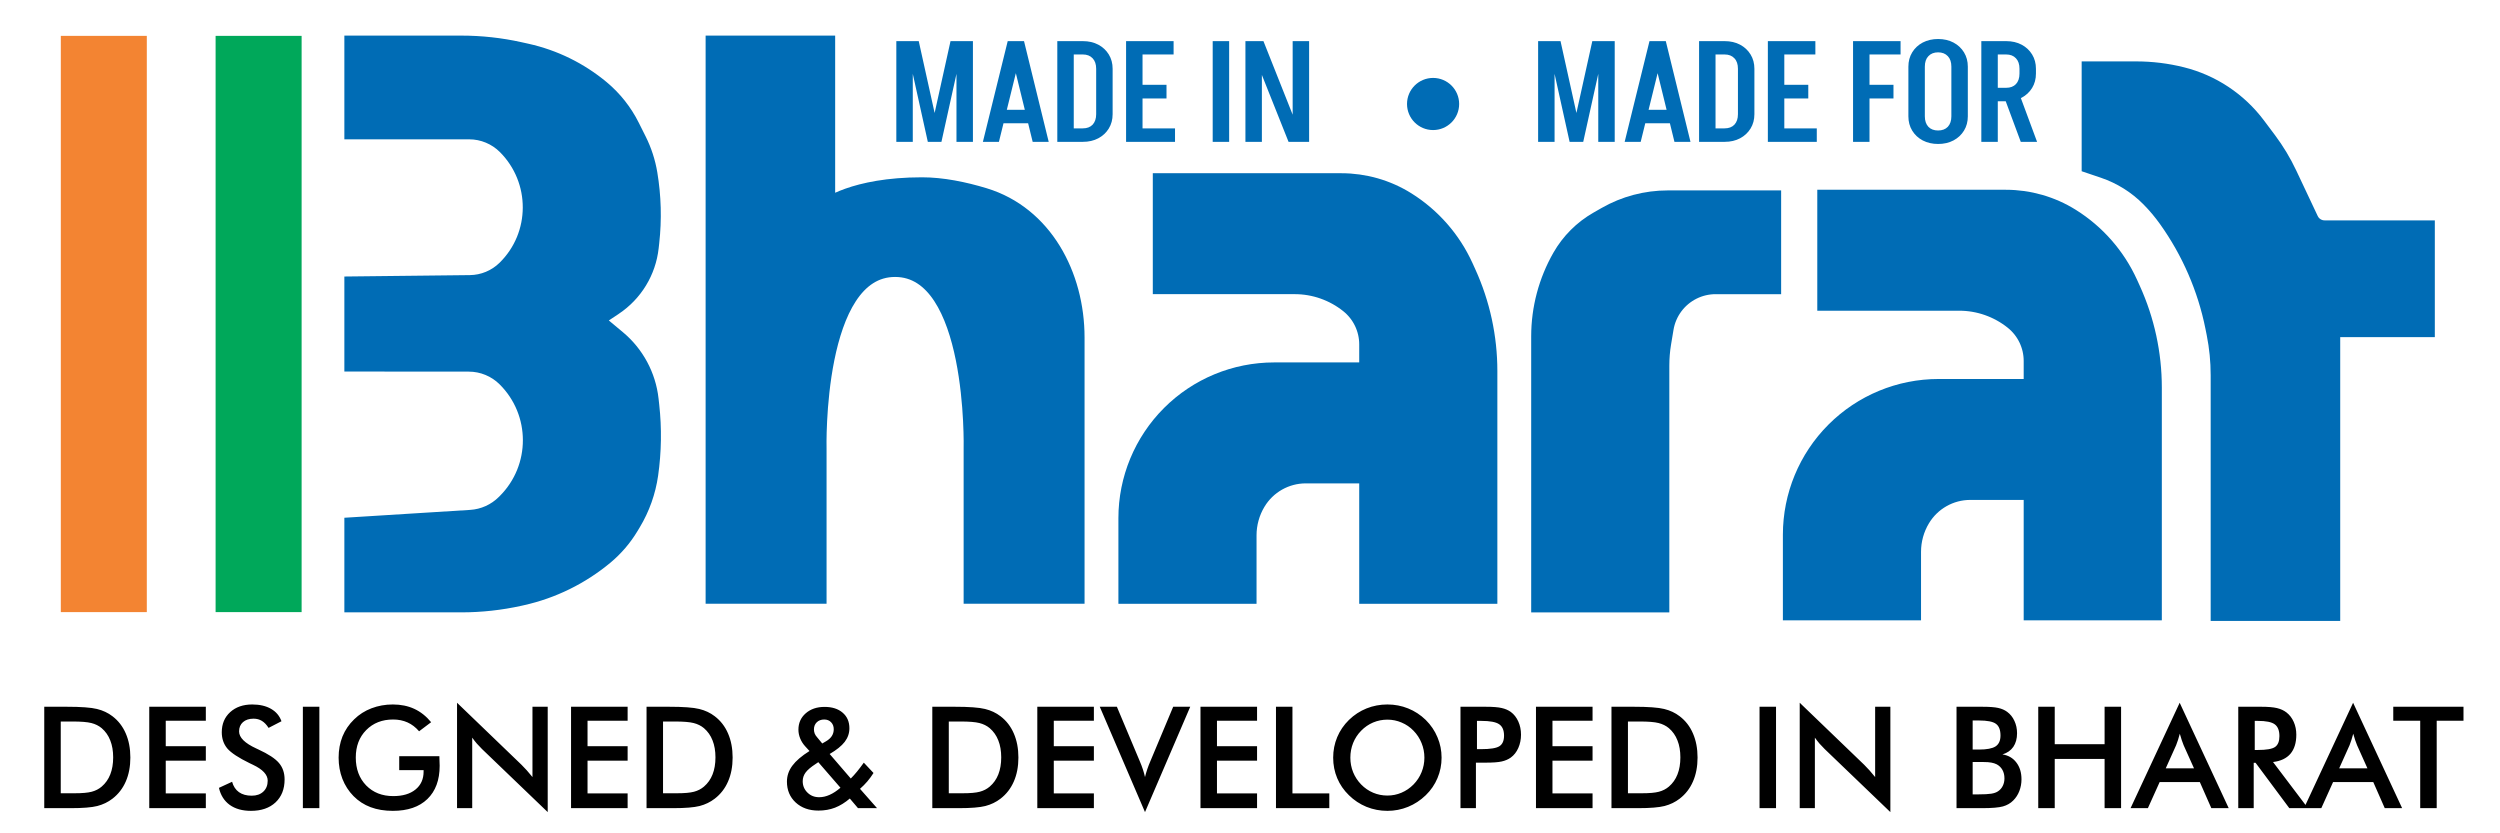
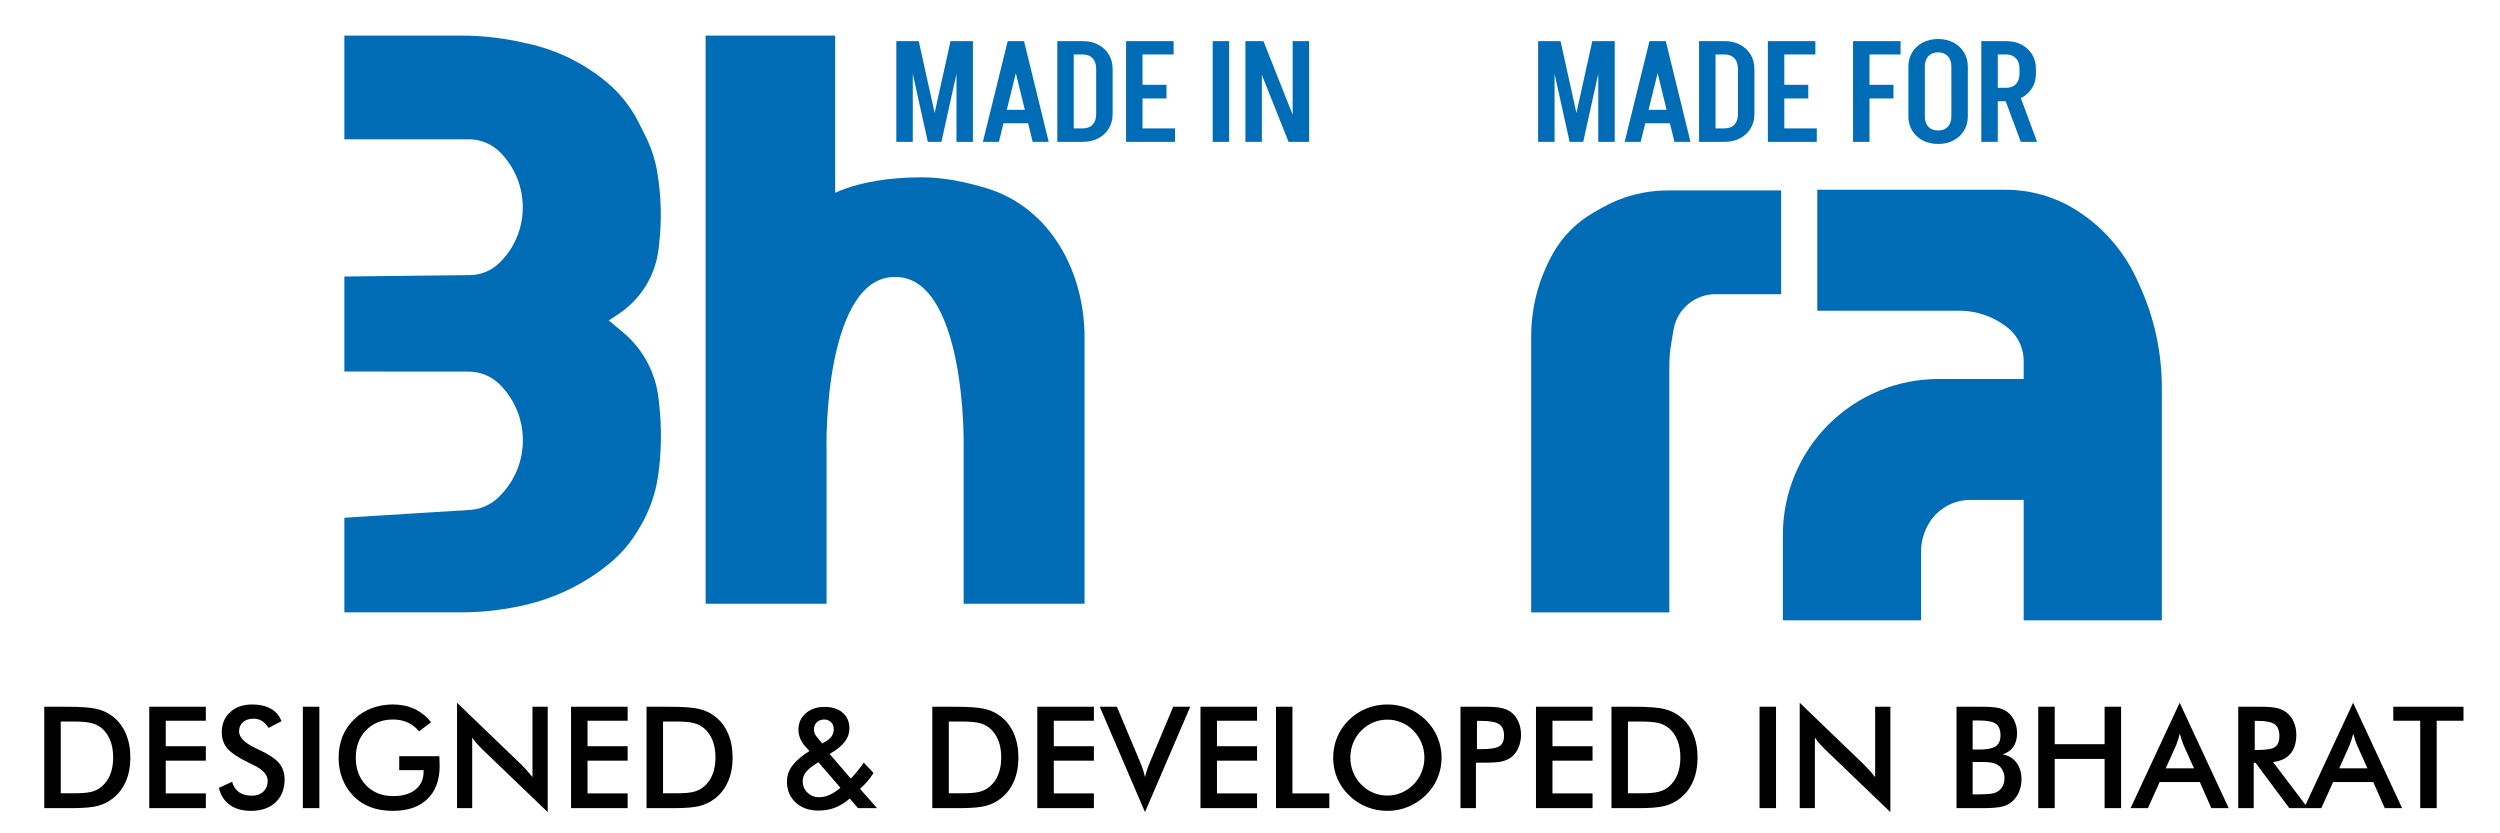
<svg xmlns="http://www.w3.org/2000/svg" width="141" height="47" viewBox="0 0 141 47" fill="none">
-   <path d="M3.43 2.023H8.28V34.523H3.43V2.023Z" fill="#F38432" />
-   <path d="M12.16 2.023H17.011V34.523H12.16V2.023Z" fill="#00A85A" />
  <path d="M99.956 16.091V11.24H94.055C92.836 11.24 91.639 11.558 90.581 12.163L90.117 12.428C89.254 12.921 88.54 13.635 88.047 14.498C87.269 15.86 86.859 17.401 86.859 18.97V34.038H93.65V20.625C93.65 20.19 93.686 19.756 93.758 19.327L93.892 18.523C94.045 17.604 94.628 16.815 95.461 16.398C95.865 16.196 96.311 16.091 96.763 16.091H99.956Z" fill="#006CB5" stroke="#006CB5" />
  <path d="M40.297 33.552V2.508H46.603V11.724C46.603 11.724 48.12 10.5 52 10.5C53.136 10.5 54.351 10.746 55.5 11.095C58.861 12.115 60.669 15.523 60.669 19.035V33.552H54.849V25.306C54.849 25.306 55.102 15.12 50.483 15.12C45.864 15.12 46.118 25.306 46.118 25.306V33.552H40.297Z" fill="#006CB5" stroke="#006CB5" />
-   <path d="M65.518 16.09V10.27H75.654C76.955 10.27 78.23 10.635 79.333 11.325C80.763 12.218 81.898 13.513 82.595 15.048L82.753 15.396C83.543 17.132 83.951 19.017 83.951 20.924V33.553H77.16V26.762H73.648C72.517 26.762 71.468 27.355 70.886 28.326C70.548 28.889 70.369 29.534 70.369 30.191V33.553H63.578V29.221C63.578 27.025 64.451 24.919 66.003 23.366C67.556 21.813 69.662 20.941 71.859 20.941H77.16V19.424C77.16 18.543 76.76 17.71 76.072 17.16C75.206 16.468 74.131 16.09 73.022 16.09H65.518Z" fill="#006CB5" stroke="#006CB5" />
  <path d="M102.995 17.024V11.203H113.131C114.432 11.203 115.707 11.569 116.81 12.258C118.24 13.152 119.374 14.447 120.072 15.982L120.23 16.33C121.019 18.066 121.427 19.951 121.427 21.858V34.486H114.636V27.695H111.125C109.993 27.695 108.944 28.289 108.362 29.26C108.024 29.823 107.846 30.468 107.846 31.125V34.486H101.055V30.155C101.055 27.959 101.927 25.853 103.48 24.3C105.033 22.747 107.139 21.875 109.335 21.875H114.636V20.357C114.636 19.477 114.236 18.644 113.548 18.094C112.683 17.401 111.607 17.024 110.499 17.024H102.995Z" fill="#006CB5" stroke="#006CB5" />
-   <path d="M117.906 9.299V3.963H119.847H120.48C121.348 3.963 122.213 4.069 123.055 4.28C124.745 4.702 126.238 5.694 127.283 7.087L127.904 7.915C128.352 8.513 128.738 9.154 129.056 9.829L130.267 12.397C130.42 12.722 130.747 12.929 131.105 12.929H136.824V18.515H131.488V34.522H125.182V21.156C125.182 20.367 125.104 19.581 124.95 18.807L124.876 18.439C124.438 16.251 123.53 14.165 122.233 12.349C121.938 11.935 121.608 11.542 121.251 11.18C120.525 10.443 119.637 9.886 118.657 9.553L117.906 9.299Z" fill="#006CB5" stroke="#006CB5" />
  <path d="M19.922 7.358V2.508H26.019C27.125 2.508 28.227 2.629 29.307 2.869L29.7 2.956C31.243 3.299 32.682 4.006 33.897 5.018C34.597 5.602 35.169 6.324 35.577 7.14L35.968 7.921C36.264 8.513 36.469 9.145 36.578 9.798C36.791 11.076 36.827 12.377 36.683 13.665L36.651 13.952C36.501 15.307 35.759 16.526 34.625 17.282L33.504 18.03L34.81 19.119C35.839 19.976 36.497 21.199 36.645 22.53L36.683 22.873C36.826 24.166 36.806 25.473 36.622 26.761C36.485 27.721 36.157 28.645 35.658 29.477L35.524 29.699C35.15 30.323 34.67 30.882 34.112 31.348C32.761 32.473 31.153 33.266 29.436 33.647L29.307 33.676C28.227 33.916 27.125 34.037 26.019 34.037H19.922V29.671L26.546 29.257C27.279 29.212 27.969 28.9 28.488 28.381L28.542 28.328C30.477 26.392 30.473 23.253 28.532 21.324C27.977 20.771 27.225 20.461 26.442 20.46L19.922 20.455V16.09L26.505 16.016C27.261 16.008 27.984 15.708 28.524 15.178C30.465 13.276 30.469 10.145 28.548 8.223C27.996 7.671 27.244 7.358 26.464 7.358H19.922Z" fill="#006CB5" stroke="#006CB5" />
  <path d="M52.353 8L53.609 2.32H54.353L53.097 8H52.353ZM52.329 8L51.073 2.32H51.817L53.073 8H52.329ZM50.553 8V2.32H51.481V8H50.553ZM53.945 8V2.32H54.873V8H53.945ZM56.387 6.952V6.192H58.427V6.952H56.387ZM57.739 2.32L56.339 8H55.435L56.835 2.32H57.739ZM57.755 2.32L59.147 8H58.243L56.851 2.32H57.755ZM61.824 6.448V3.872H62.752V6.448H61.824ZM60.36 8V7.24H61.072V8H60.36ZM60.36 3.072V2.32H61.072V3.072H60.36ZM60.36 3.072V2.32H61.072V3.072H60.36ZM62.752 3.88H61.824C61.824 3.624 61.757 3.427 61.624 3.288C61.49 3.144 61.306 3.072 61.072 3.072V2.32C61.403 2.32 61.693 2.387 61.944 2.52C62.194 2.653 62.392 2.837 62.536 3.072C62.68 3.307 62.752 3.576 62.752 3.88ZM62.752 6.44C62.752 6.744 62.68 7.013 62.536 7.248C62.392 7.483 62.194 7.667 61.944 7.8C61.693 7.933 61.403 8 61.072 8V7.24C61.306 7.24 61.49 7.171 61.624 7.032C61.757 6.888 61.824 6.691 61.824 6.44H62.752ZM59.632 8V2.32H60.56V8H59.632ZM64.119 8V7.24H66.271V8H64.119ZM64.199 5.552V4.784H65.791V5.552H64.199ZM63.511 2.32H64.439V8H63.511V2.32ZM64.199 2.32H66.191V3.072H64.199V2.32ZM68.396 8V2.32H69.324V8H68.396ZM72.674 8L70.41 2.32H71.258L73.514 8H72.674ZM70.242 8V2.32H71.17V8H70.242ZM72.906 8V2.32H73.834V8H72.906Z" fill="#006CB5" />
  <path d="M88.55 8L89.806 2.32H90.55L89.294 8H88.55ZM88.526 8L87.27 2.32H88.014L89.27 8H88.526ZM86.75 8V2.32H87.678V8H86.75ZM90.142 8V2.32H91.07V8H90.142ZM92.583 6.952V6.192H94.623V6.952H92.583ZM93.935 2.32L92.535 8H91.631L93.031 2.32H93.935ZM93.951 2.32L95.343 8H94.439L93.047 2.32H93.951ZM98.02 6.448V3.872H98.948V6.448H98.02ZM96.556 8V7.24H97.268V8H96.556ZM96.556 3.072V2.32H97.268V3.072H96.556ZM96.556 3.072V2.32H97.268V3.072H96.556ZM98.948 3.88H98.02C98.02 3.624 97.954 3.427 97.82 3.288C97.687 3.144 97.503 3.072 97.268 3.072V2.32C97.599 2.32 97.89 2.387 98.14 2.52C98.391 2.653 98.588 2.837 98.732 3.072C98.876 3.307 98.948 3.576 98.948 3.88ZM98.948 6.44C98.948 6.744 98.876 7.013 98.732 7.248C98.588 7.483 98.391 7.667 98.14 7.8C97.89 7.933 97.599 8 97.268 8V7.24C97.503 7.24 97.687 7.171 97.82 7.032C97.954 6.888 98.02 6.691 98.02 6.44H98.948ZM95.828 8V2.32H96.756V8H95.828ZM100.315 8V7.24H102.467V8H100.315ZM100.395 5.552V4.784H101.987V5.552H100.395ZM99.707 2.32H100.635V8H99.707V2.32ZM100.395 2.32H102.387V3.072H100.395V2.32ZM105.2 5.552V4.784H106.792V5.552H105.2ZM104.512 2.32H105.44V8H104.512V2.32ZM105.2 2.32H107.192V3.072H105.2V2.32ZM110.057 6.568V3.744H110.985V6.568H110.057ZM107.633 6.568V3.744H108.561V6.568H107.633ZM110.985 3.76H110.057C110.057 3.504 109.99 3.307 109.857 3.168C109.723 3.024 109.539 2.952 109.305 2.952V2.2C109.635 2.2 109.926 2.267 110.177 2.4C110.427 2.533 110.625 2.717 110.769 2.952C110.913 3.187 110.985 3.456 110.985 3.76ZM107.633 3.76C107.633 3.456 107.705 3.187 107.849 2.952C107.993 2.717 108.19 2.533 108.441 2.4C108.697 2.267 108.987 2.2 109.313 2.2V2.952C109.078 2.952 108.894 3.024 108.761 3.168C108.627 3.307 108.561 3.504 108.561 3.76H107.633ZM110.985 6.56C110.985 6.864 110.913 7.133 110.769 7.368C110.625 7.603 110.427 7.787 110.177 7.92C109.926 8.053 109.635 8.12 109.305 8.12V7.36C109.539 7.36 109.723 7.291 109.857 7.152C109.99 7.008 110.057 6.811 110.057 6.56H110.985ZM107.633 6.56H108.561C108.561 6.811 108.627 7.008 108.761 7.152C108.894 7.291 109.078 7.36 109.313 7.36V8.12C108.987 8.12 108.697 8.053 108.441 7.92C108.19 7.787 107.993 7.603 107.849 7.368C107.705 7.133 107.633 6.864 107.633 6.56ZM113.971 8L112.963 5.28H113.883L114.891 8H113.971ZM112.475 5.712V4.952H113.155V5.712H112.475ZM112.475 3.072V2.32H113.155V3.072H112.475ZM113.899 4.16V3.872H114.827V4.16H113.899ZM114.827 3.88H113.899C113.899 3.624 113.832 3.427 113.699 3.288C113.566 3.144 113.382 3.072 113.147 3.072V2.32C113.478 2.32 113.768 2.387 114.019 2.52C114.27 2.653 114.467 2.837 114.611 3.072C114.755 3.307 114.827 3.576 114.827 3.88ZM114.827 4.152C114.827 4.456 114.755 4.725 114.611 4.96C114.467 5.195 114.27 5.379 114.019 5.512C113.768 5.645 113.478 5.712 113.147 5.712V4.952C113.382 4.952 113.566 4.883 113.699 4.744C113.832 4.6 113.899 4.403 113.899 4.152H114.827ZM111.747 8V2.32H112.675V8H111.747Z" fill="#006CB5" />
-   <circle cx="80.826" cy="5.865" r="1.47" fill="#006CB5" />
  <path d="M3.426 44.74H4.207C4.637 44.74 4.958 44.712 5.172 44.654C5.388 44.597 5.576 44.501 5.734 44.365C5.951 44.18 6.112 43.951 6.219 43.678C6.328 43.402 6.383 43.081 6.383 42.717C6.383 42.352 6.328 42.033 6.219 41.76C6.112 41.484 5.951 41.253 5.734 41.068C5.573 40.933 5.379 40.837 5.152 40.779C4.928 40.722 4.577 40.693 4.098 40.693H3.762H3.426V44.74ZM2.496 45.58V39.861H3.75C4.565 39.861 5.138 39.903 5.469 39.986C5.802 40.067 6.094 40.204 6.344 40.397C6.674 40.649 6.924 40.973 7.094 41.369C7.266 41.765 7.352 42.217 7.352 42.725C7.352 43.232 7.266 43.683 7.094 44.076C6.924 44.467 6.674 44.79 6.344 45.045C6.094 45.238 5.809 45.376 5.488 45.459C5.171 45.54 4.674 45.58 4 45.58H3.75H2.496ZM8.418 45.58V39.861H11.609V40.65H9.348V42.084H11.609V42.9H9.348V44.748H11.609V45.58H8.418ZM12.348 44.435L13.09 44.092C13.16 44.347 13.289 44.542 13.477 44.678C13.664 44.81 13.904 44.877 14.195 44.877C14.471 44.877 14.69 44.8 14.852 44.647C15.016 44.493 15.098 44.287 15.098 44.029C15.098 43.693 14.819 43.394 14.262 43.131C14.184 43.092 14.124 43.063 14.082 43.045C13.452 42.738 13.031 42.46 12.82 42.213C12.612 41.963 12.508 41.658 12.508 41.299C12.508 40.833 12.665 40.455 12.98 40.166C13.298 39.877 13.713 39.732 14.227 39.732C14.648 39.732 15.001 39.815 15.285 39.978C15.569 40.14 15.766 40.373 15.875 40.678L15.148 41.053C15.034 40.873 14.908 40.742 14.77 40.658C14.634 40.575 14.478 40.533 14.301 40.533C14.051 40.533 13.852 40.598 13.703 40.728C13.557 40.859 13.484 41.033 13.484 41.252C13.484 41.596 13.807 41.916 14.453 42.213C14.503 42.236 14.542 42.255 14.57 42.268C15.135 42.528 15.523 42.783 15.734 43.033C15.945 43.281 16.051 43.59 16.051 43.963C16.051 44.505 15.88 44.935 15.539 45.256C15.198 45.574 14.737 45.732 14.156 45.732C13.669 45.732 13.27 45.62 12.957 45.397C12.647 45.172 12.444 44.852 12.348 44.435ZM17.082 45.58V39.861H18.012V45.58H17.082ZM22.516 42.65H24.781C24.781 42.69 24.783 42.744 24.785 42.815C24.793 42.999 24.797 43.124 24.797 43.19C24.797 43.994 24.566 44.619 24.105 45.065C23.645 45.51 22.995 45.732 22.156 45.732C21.688 45.732 21.27 45.663 20.902 45.525C20.535 45.387 20.213 45.179 19.938 44.9C19.667 44.624 19.458 44.3 19.312 43.928C19.169 43.555 19.098 43.157 19.098 42.732C19.098 42.3 19.171 41.902 19.316 41.537C19.465 41.172 19.684 40.851 19.973 40.572C20.251 40.299 20.578 40.09 20.953 39.947C21.328 39.804 21.729 39.732 22.156 39.732C22.607 39.732 23.009 39.815 23.363 39.978C23.72 40.143 24.038 40.394 24.316 40.732L23.637 41.244C23.444 41.02 23.227 40.853 22.984 40.744C22.742 40.635 22.471 40.58 22.172 40.58C21.552 40.58 21.046 40.779 20.652 41.178C20.262 41.574 20.066 42.089 20.066 42.725C20.066 43.37 20.262 43.895 20.652 44.299C21.046 44.7 21.555 44.9 22.18 44.9C22.711 44.9 23.129 44.777 23.434 44.529C23.738 44.282 23.891 43.945 23.891 43.518V43.435H22.516V42.65ZM25.777 45.58V39.635L29.41 43.131C29.509 43.23 29.609 43.335 29.711 43.447C29.812 43.559 29.919 43.685 30.031 43.826V39.861H30.891V45.803L27.184 42.244C27.085 42.148 26.988 42.046 26.895 41.94C26.803 41.833 26.716 41.721 26.633 41.603V45.58H25.777ZM32.207 45.58V39.861H35.398V40.65H33.137V42.084H35.398V42.9H33.137V44.748H35.398V45.58H32.207ZM37.395 44.74H38.176C38.605 44.74 38.927 44.712 39.141 44.654C39.357 44.597 39.544 44.501 39.703 44.365C39.919 44.18 40.081 43.951 40.188 43.678C40.297 43.402 40.352 43.081 40.352 42.717C40.352 42.352 40.297 42.033 40.188 41.76C40.081 41.484 39.919 41.253 39.703 41.068C39.542 40.933 39.348 40.837 39.121 40.779C38.897 40.722 38.546 40.693 38.066 40.693H37.73H37.395V44.74ZM36.465 45.58V39.861H37.719C38.534 39.861 39.107 39.903 39.438 39.986C39.771 40.067 40.062 40.204 40.312 40.397C40.643 40.649 40.893 40.973 41.062 41.369C41.234 41.765 41.32 42.217 41.32 42.725C41.32 43.232 41.234 43.683 41.062 44.076C40.893 44.467 40.643 44.79 40.312 45.045C40.062 45.238 39.777 45.376 39.457 45.459C39.139 45.54 38.643 45.58 37.969 45.58H37.719H36.465ZM46.375 41.932L46.586 41.81C46.732 41.725 46.841 41.626 46.914 41.514C46.987 41.399 47.023 41.272 47.023 41.131C47.023 40.969 46.974 40.838 46.875 40.736C46.776 40.632 46.647 40.58 46.488 40.58C46.314 40.58 46.173 40.632 46.066 40.736C45.96 40.84 45.906 40.975 45.906 41.139C45.906 41.219 45.921 41.297 45.949 41.373C45.98 41.449 46.027 41.52 46.09 41.588L46.375 41.932ZM47.402 44.428L46.152 42.986L46.008 43.084C45.734 43.261 45.543 43.424 45.434 43.572C45.327 43.718 45.273 43.881 45.273 44.06C45.273 44.313 45.362 44.527 45.539 44.701C45.716 44.876 45.936 44.963 46.199 44.963C46.395 44.963 46.591 44.919 46.789 44.83C46.99 44.742 47.194 44.607 47.402 44.428ZM48.391 45.58L47.93 45.037C47.659 45.269 47.38 45.441 47.094 45.553C46.81 45.662 46.499 45.717 46.16 45.717C45.634 45.717 45.206 45.565 44.875 45.26C44.547 44.955 44.383 44.563 44.383 44.084C44.383 43.758 44.484 43.459 44.688 43.185C44.891 42.91 45.214 42.633 45.656 42.357L45.426 42.107C45.298 41.969 45.2 41.818 45.133 41.654C45.065 41.49 45.031 41.324 45.031 41.154C45.031 40.779 45.168 40.472 45.441 40.232C45.717 39.99 46.072 39.869 46.504 39.869C46.934 39.869 47.275 39.978 47.527 40.197C47.78 40.413 47.906 40.706 47.906 41.076C47.906 41.355 47.818 41.61 47.641 41.842C47.464 42.071 47.181 42.299 46.793 42.525L47.984 43.908C48.099 43.794 48.216 43.663 48.336 43.518C48.456 43.372 48.583 43.204 48.719 43.014L49.266 43.596C49.161 43.762 49.046 43.921 48.918 44.072C48.79 44.221 48.652 44.36 48.504 44.49L49.465 45.58H48.391ZM53.512 44.74H54.293C54.723 44.74 55.044 44.712 55.258 44.654C55.474 44.597 55.661 44.501 55.82 44.365C56.036 44.18 56.198 43.951 56.305 43.678C56.414 43.402 56.469 43.081 56.469 42.717C56.469 42.352 56.414 42.033 56.305 41.76C56.198 41.484 56.036 41.253 55.82 41.068C55.659 40.933 55.465 40.837 55.238 40.779C55.014 40.722 54.663 40.693 54.184 40.693H53.848H53.512V44.74ZM52.582 45.58V39.861H53.836C54.651 39.861 55.224 39.903 55.555 39.986C55.888 40.067 56.18 40.204 56.43 40.397C56.76 40.649 57.01 40.973 57.18 41.369C57.352 41.765 57.438 42.217 57.438 42.725C57.438 43.232 57.352 43.683 57.18 44.076C57.01 44.467 56.76 44.79 56.43 45.045C56.18 45.238 55.895 45.376 55.574 45.459C55.257 45.54 54.76 45.58 54.086 45.58H53.836H52.582ZM58.504 45.58V39.861H61.695V40.65H59.434V42.084H61.695V42.9H59.434V44.748H61.695V45.58H58.504ZM64.578 45.803L62.027 39.861H62.992L64.273 42.908C64.349 43.085 64.412 43.249 64.461 43.4C64.51 43.549 64.549 43.691 64.578 43.826C64.612 43.683 64.655 43.535 64.707 43.381C64.759 43.227 64.82 43.07 64.891 42.908L66.168 39.861H67.129L64.578 45.803ZM67.707 45.58V39.861H70.898V40.65H68.637V42.084H70.898V42.9H68.637V44.748H70.898V45.58H67.707ZM71.965 45.58V39.861H72.894V44.748H74.973V45.58H71.965ZM80.336 42.732C80.336 42.443 80.283 42.169 80.176 41.908C80.072 41.648 79.921 41.416 79.723 41.213C79.53 41.012 79.306 40.859 79.051 40.752C78.798 40.643 78.531 40.588 78.25 40.588C77.969 40.588 77.701 40.641 77.445 40.748C77.193 40.855 76.967 41.01 76.769 41.213C76.572 41.413 76.421 41.644 76.316 41.904C76.212 42.165 76.16 42.441 76.16 42.732C76.16 43.022 76.212 43.295 76.316 43.553C76.421 43.81 76.572 44.041 76.769 44.244C76.967 44.447 77.193 44.602 77.445 44.709C77.698 44.816 77.966 44.869 78.25 44.869C78.529 44.869 78.793 44.816 79.043 44.709C79.296 44.602 79.522 44.447 79.723 44.244C79.921 44.041 80.072 43.81 80.176 43.553C80.283 43.292 80.336 43.019 80.336 42.732ZM81.305 42.732C81.305 43.139 81.228 43.523 81.074 43.885C80.923 44.247 80.702 44.57 80.41 44.853C80.116 45.137 79.784 45.355 79.414 45.506C79.044 45.657 78.656 45.732 78.25 45.732C77.838 45.732 77.445 45.657 77.07 45.506C76.698 45.352 76.368 45.135 76.082 44.853C75.79 44.57 75.569 44.248 75.418 43.889C75.267 43.529 75.191 43.144 75.191 42.732C75.191 42.324 75.267 41.938 75.418 41.576C75.569 41.214 75.79 40.89 76.082 40.603C76.374 40.32 76.704 40.103 77.074 39.955C77.444 39.807 77.836 39.732 78.25 39.732C78.662 39.732 79.051 39.807 79.418 39.955C79.788 40.103 80.118 40.32 80.41 40.603C80.702 40.893 80.923 41.219 81.074 41.584C81.228 41.946 81.305 42.329 81.305 42.732ZM83.301 42.252H83.539C84.055 42.252 84.398 42.196 84.57 42.084C84.742 41.972 84.828 41.774 84.828 41.49C84.828 41.185 84.736 40.971 84.551 40.846C84.368 40.721 84.031 40.658 83.539 40.658H83.301V42.252ZM83.242 43.014V45.58H82.371V39.861H83.777C84.194 39.861 84.5 39.885 84.695 39.932C84.893 39.976 85.065 40.05 85.211 40.154C85.391 40.287 85.531 40.467 85.633 40.693C85.734 40.917 85.785 41.165 85.785 41.435C85.785 41.706 85.734 41.956 85.633 42.185C85.531 42.415 85.391 42.594 85.211 42.725C85.065 42.829 84.893 42.903 84.695 42.947C84.5 42.992 84.194 43.014 83.777 43.014H83.594H83.242ZM86.629 45.58V39.861H89.82V40.65H87.559V42.084H89.82V42.9H87.559V44.748H89.82V45.58H86.629ZM91.816 44.74H92.598C93.027 44.74 93.349 44.712 93.562 44.654C93.779 44.597 93.966 44.501 94.125 44.365C94.341 44.18 94.503 43.951 94.609 43.678C94.719 43.402 94.773 43.081 94.773 42.717C94.773 42.352 94.719 42.033 94.609 41.76C94.503 41.484 94.341 41.253 94.125 41.068C93.963 40.933 93.769 40.837 93.543 40.779C93.319 40.722 92.967 40.693 92.488 40.693H92.152H91.816V44.74ZM90.887 45.58V39.861H92.141C92.956 39.861 93.529 39.903 93.859 39.986C94.193 40.067 94.484 40.204 94.734 40.397C95.065 40.649 95.315 40.973 95.484 41.369C95.656 41.765 95.742 42.217 95.742 42.725C95.742 43.232 95.656 43.683 95.484 44.076C95.315 44.467 95.065 44.79 94.734 45.045C94.484 45.238 94.199 45.376 93.879 45.459C93.561 45.54 93.065 45.58 92.391 45.58H92.141H90.887ZM99.238 45.58V39.861H100.168V45.58H99.238ZM101.504 45.58V39.635L105.137 43.131C105.236 43.23 105.336 43.335 105.438 43.447C105.539 43.559 105.646 43.685 105.758 43.826V39.861H106.617V45.803L102.91 42.244C102.811 42.148 102.715 42.046 102.621 41.94C102.53 41.833 102.443 41.721 102.359 41.603V45.58H101.504ZM111.258 42.275H111.613C112.056 42.275 112.368 42.215 112.551 42.096C112.736 41.973 112.828 41.769 112.828 41.482C112.828 41.17 112.743 40.951 112.574 40.826C112.405 40.699 112.085 40.635 111.613 40.635H111.258V42.275ZM111.258 44.803H111.578C111.904 44.803 112.147 44.79 112.309 44.764C112.47 44.738 112.598 44.692 112.691 44.627C112.806 44.551 112.895 44.45 112.957 44.322C113.02 44.195 113.051 44.054 113.051 43.9C113.051 43.718 113.013 43.559 112.938 43.424C112.862 43.288 112.754 43.183 112.613 43.107C112.525 43.063 112.423 43.031 112.309 43.01C112.197 42.989 112.047 42.978 111.859 42.978H111.578H111.258V44.803ZM110.348 45.58V39.861H111.789C112.201 39.861 112.504 39.883 112.699 39.928C112.897 39.972 113.065 40.045 113.203 40.147C113.38 40.277 113.517 40.447 113.613 40.658C113.712 40.869 113.762 41.102 113.762 41.357C113.762 41.662 113.691 41.917 113.551 42.123C113.41 42.326 113.206 42.468 112.938 42.549C113.271 42.601 113.533 42.753 113.723 43.006C113.915 43.256 114.012 43.572 114.012 43.955C114.012 44.187 113.971 44.407 113.891 44.615C113.81 44.824 113.695 45.001 113.547 45.147C113.391 45.305 113.197 45.417 112.965 45.482C112.733 45.547 112.344 45.58 111.797 45.58H110.348ZM114.957 45.58V39.861H115.887V41.971H118.699V39.861H119.629V45.58H118.699V42.803H115.887V45.58H114.957ZM122.148 43.334H123.742L123.156 42.029C123.122 41.946 123.087 41.851 123.051 41.744C123.014 41.635 122.978 41.514 122.941 41.381C122.91 41.506 122.876 41.623 122.84 41.732C122.806 41.839 122.771 41.938 122.734 42.029L122.148 43.334ZM124.719 45.58L124.07 44.107H121.805L121.141 45.58H120.164L122.934 39.635L125.699 45.58H124.719ZM127.168 42.299H127.336C127.828 42.299 128.155 42.242 128.316 42.127C128.478 42.012 128.559 41.809 128.559 41.518C128.559 41.203 128.471 40.981 128.297 40.853C128.125 40.723 127.805 40.658 127.336 40.658H127.168V42.299ZM127.109 43.022V45.58H126.238V39.861H127.535C127.915 39.861 128.21 39.886 128.418 39.935C128.629 39.985 128.809 40.067 128.957 40.182C129.134 40.32 129.271 40.498 129.367 40.717C129.464 40.935 129.512 41.175 129.512 41.435C129.512 41.894 129.401 42.253 129.18 42.514C128.958 42.772 128.632 42.926 128.199 42.978L130.168 45.58H129.117L127.215 43.022H127.109ZM131.93 43.334H133.523L132.938 42.029C132.904 41.946 132.868 41.851 132.832 41.744C132.796 41.635 132.759 41.514 132.723 41.381C132.691 41.506 132.658 41.623 132.621 41.732C132.587 41.839 132.552 41.938 132.516 42.029L131.93 43.334ZM134.5 45.58L133.852 44.107H131.586L130.922 45.58H129.945L132.715 39.635L135.48 45.58H134.5ZM137.43 40.65V45.58H136.5V40.65H134.98V39.861H138.941V40.65H137.43Z" fill="black" />
</svg>